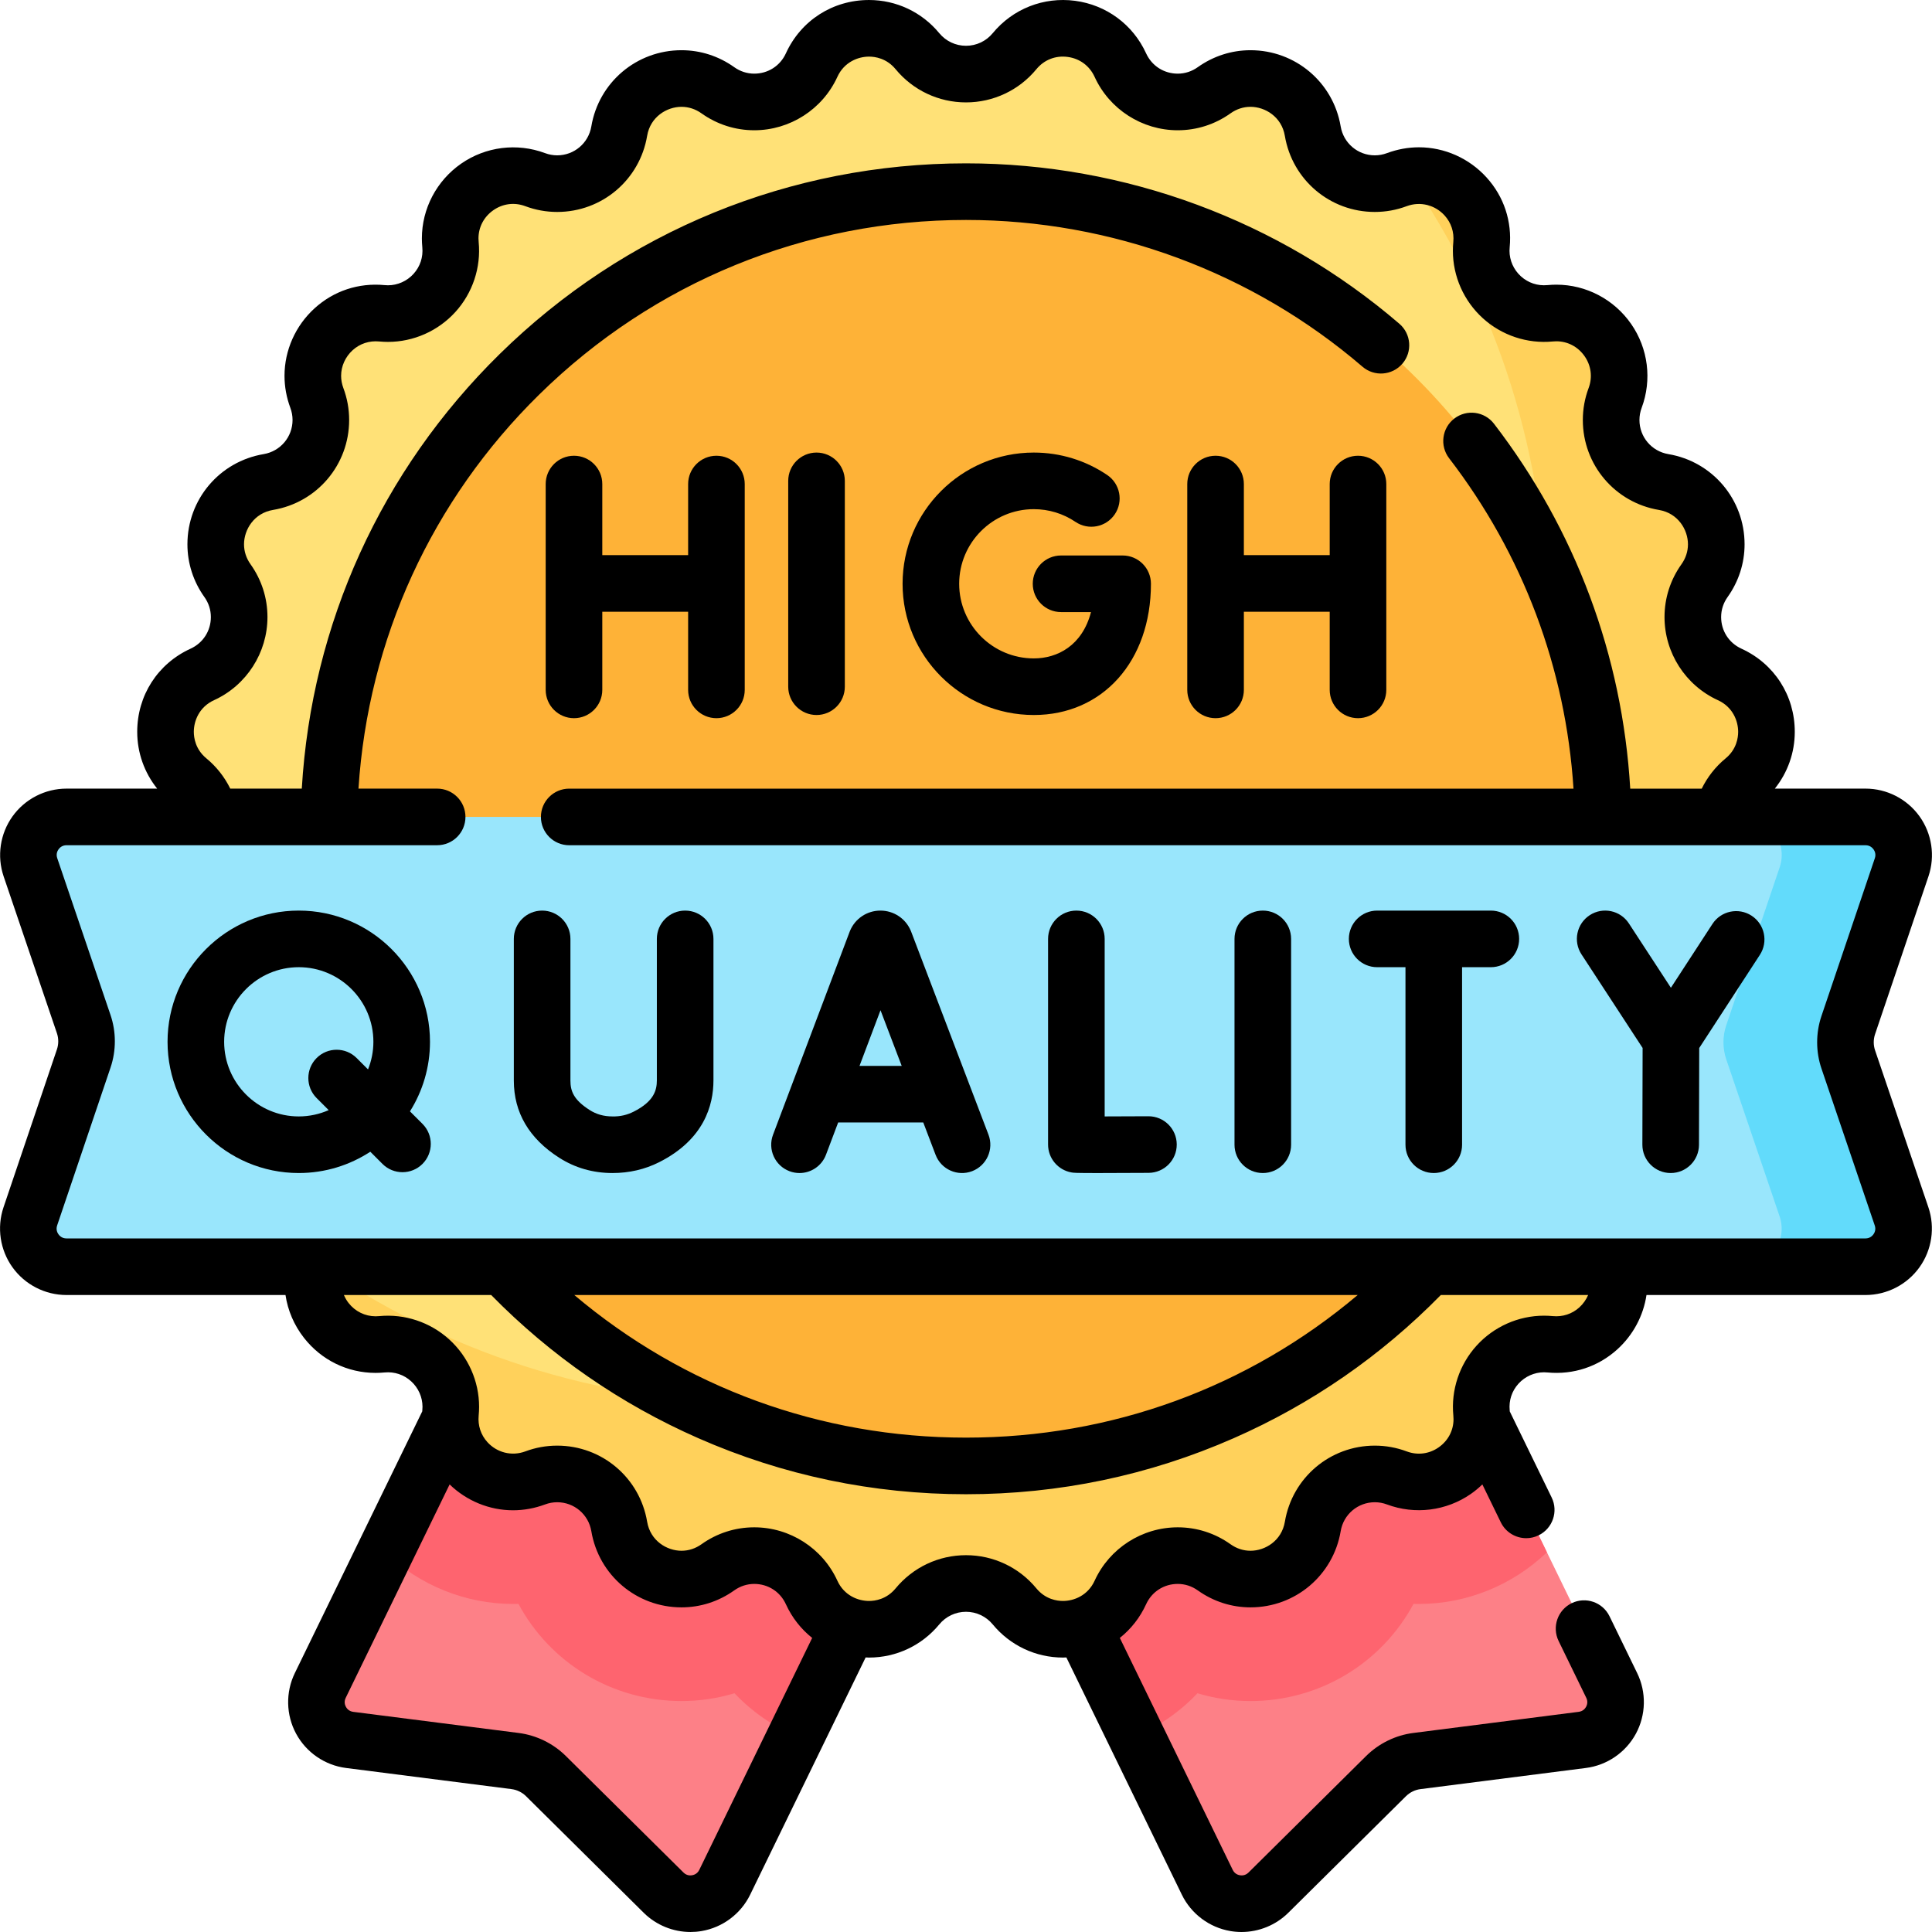
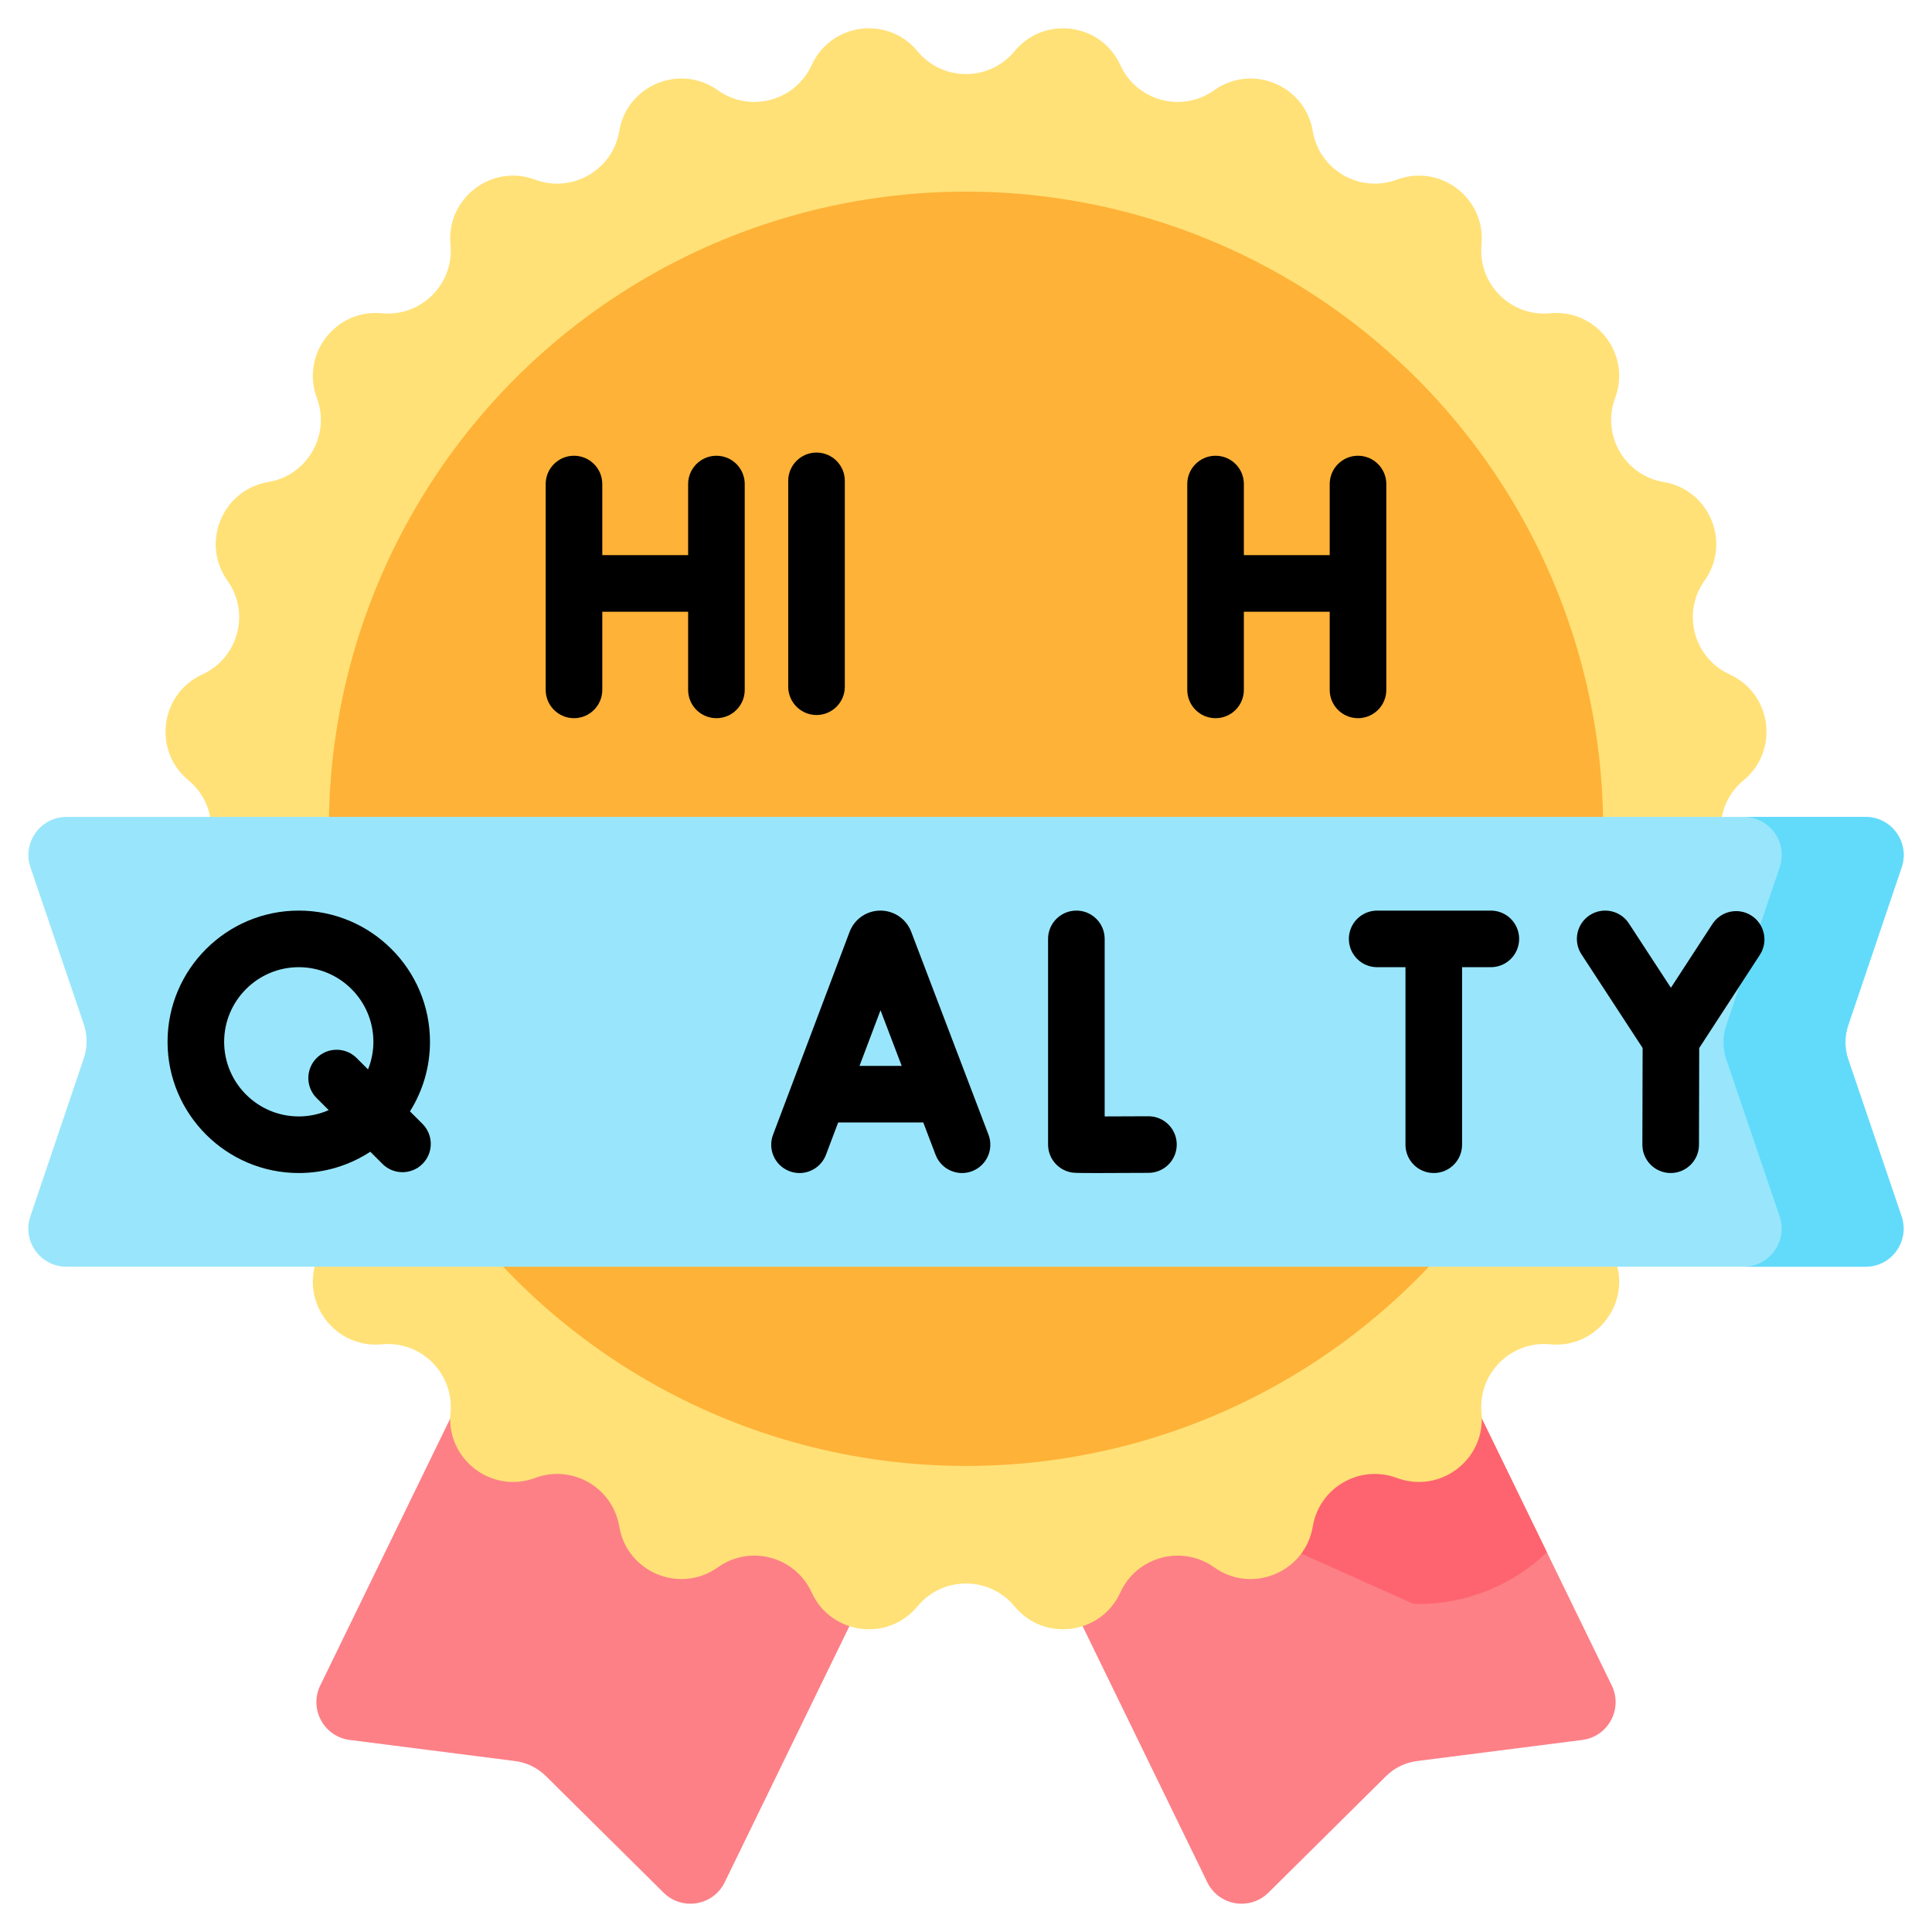
<svg xmlns="http://www.w3.org/2000/svg" id="Capa_1" enable-background="new 0 0 512 512" height="512" viewBox="0 0 512 512" width="512">
  <g>
    <path d="m427.127 446.66-104.36-214.335h-133.533l-104.361 214.335c-3.027 6.216.945 13.567 7.803 14.443l43.83 5.596c3.084.394 5.952 1.793 8.161 3.981l31.195 30.899c4.916 4.869 13.162 3.467 16.191-2.755l63.947-131.334 63.947 131.334c3.029 6.221 11.275 7.624 16.191 2.755l31.195-30.899c2.209-2.188 5.077-3.587 8.161-3.981l43.83-5.596c6.858-.876 10.83-8.227 7.803-14.443z" fill="#fd8087" />
-     <path d="m374.601 425.043c.48.014.961.021 1.442.021 12.628 0 24.797-4.96 33.903-13.689l-87.18-179.05h-133.532l-87.18 179.05c9.106 8.731 21.278 13.69 33.908 13.689.479 0 .959-.007 1.437-.021 8.341 15.533 24.676 25.749 43.21 25.749 4.805 0 9.524-.698 14.045-2.06 4.596 4.851 10.141 8.712 16.261 11.352l45.085-92.594 45.085 92.595c6.12-2.64 11.665-6.501 16.261-11.352 4.523 1.361 9.242 2.06 14.049 2.06 18.533-.003 34.866-10.219 43.206-25.75z" fill="#fe646f" />
+     <path d="m374.601 425.043c.48.014.961.021 1.442.021 12.628 0 24.797-4.96 33.903-13.689l-87.18-179.05h-133.532l-87.18 179.05l45.085-92.594 45.085 92.595c6.12-2.64 11.665-6.501 16.261-11.352 4.523 1.361 9.242 2.06 14.049 2.06 18.533-.003 34.866-10.219 43.206-25.75z" fill="#fe646f" />
    <path d="m268.866 13.566c7.843-9.501 22.925-7.515 28.042 3.692 4.353 9.535 16.317 12.74 24.855 6.66 10.035-7.147 24.089-1.326 26.131 10.824 1.737 10.336 12.464 16.529 22.284 12.866 11.543-4.306 23.611 4.954 22.439 17.218-.997 10.434 7.761 19.192 18.195 18.195 12.264-1.172 21.524 10.896 17.218 22.439-3.664 9.82 2.529 20.547 12.866 22.284 12.15 2.042 17.971 16.096 10.824 26.131-6.081 8.537-2.875 20.501 6.66 24.855 11.207 5.117 13.193 20.199 3.692 28.042-8.083 6.673-8.083 19.059 0 25.731 9.501 7.843 7.515 22.925-3.692 28.042-9.535 4.353-12.74 16.317-6.66 24.855 7.147 10.035 1.326 24.089-10.824 26.131-10.337 1.737-16.529 12.464-12.866 22.284 4.306 11.543-4.954 23.611-17.218 22.439-10.434-.997-19.192 7.761-18.195 18.195 1.172 12.264-10.896 21.524-22.439 17.218-9.82-3.664-20.547 2.529-22.284 12.866-2.042 12.15-16.096 17.971-26.131 10.824-8.537-6.081-20.501-2.875-24.855 6.66-5.117 11.207-20.199 13.193-28.042 3.692-6.673-8.083-19.059-8.083-25.731 0-7.843 9.501-22.925 7.515-28.042-3.692-4.353-9.535-16.317-12.74-24.855-6.66-10.035 7.147-24.089 1.326-26.131-10.824-1.737-10.337-12.464-16.529-22.284-12.866-11.543 4.306-23.611-4.954-22.439-17.218.997-10.434-7.761-19.192-18.195-18.195-12.264 1.172-21.524-10.896-17.218-22.439 3.664-9.82-2.529-20.547-12.866-22.284-12.15-2.042-17.971-16.096-10.824-26.131 6.081-8.537 2.875-20.501-6.66-24.855-11.207-5.117-13.193-20.199-3.692-28.042 8.083-6.673 8.083-19.059 0-25.731-9.501-7.843-7.515-22.925 3.692-28.042 9.535-4.353 12.74-16.317 6.66-24.855-7.147-10.035-1.326-24.089 10.824-26.131 10.337-1.737 16.529-12.464 12.866-22.284-4.306-11.543 4.954-23.611 17.218-22.439 10.434.997 19.192-7.761 18.195-18.195-1.172-12.264 10.896-21.524 22.439-17.218 9.82 3.664 20.547-2.529 22.284-12.866 2.042-12.15 16.096-17.971 26.131-10.824 8.537 6.081 20.501 2.875 24.855-6.66 5.117-11.207 20.199-13.193 28.042-3.692 6.672 8.083 19.058 8.083 25.731 0z" fill="#ffe177" />
-     <path d="m462.071 232.503c-8.083-6.673-8.083-19.059 0-25.731 9.501-7.843 7.515-22.925-3.692-28.042-9.535-4.353-12.74-16.317-6.66-24.855 7.147-10.035 1.326-24.089-10.824-26.131-10.336-1.737-16.529-12.464-12.866-22.284 4.306-11.543-4.954-23.611-17.218-22.439-10.434.997-19.192-7.761-18.195-18.195 1.063-11.121-8.761-19.771-19.208-18.077 23.038 33.432 36.538 73.944 36.538 117.615 0 114.622-92.92 207.542-207.542 207.542-44.146 0-85.064-13.794-118.703-37.292-3.602 11.293 5.505 22.786 17.487 21.641 10.434-.997 19.192 7.761 18.195 18.195-1.172 12.264 10.896 21.524 22.439 17.218 9.82-3.664 20.547 2.529 22.284 12.866 2.042 12.15 16.096 17.971 26.131 10.824 8.537-6.081 20.501-2.875 24.855 6.66 5.117 11.207 20.199 13.193 28.042 3.692 6.673-8.083 19.059-8.083 25.731 0 7.843 9.501 22.925 7.515 28.042-3.692 4.353-9.535 16.317-12.74 24.855-6.66 10.035 7.147 24.089 1.326 26.131-10.824 1.737-10.337 12.464-16.529 22.284-12.866 11.543 4.306 23.611-4.954 22.439-17.218-.997-10.434 7.761-19.192 18.195-18.195 12.264 1.172 21.524-10.896 17.218-22.439-3.664-9.82 2.529-20.547 12.866-22.284 12.149-2.042 17.971-16.096 10.824-26.131-6.081-8.538-2.875-20.501 6.66-24.855 11.207-5.118 13.193-20.2 3.692-28.043z" fill="#ffd15b" />
    <circle cx="256" cy="219.637" fill="#feb237" r="168.852" />
    <path d="m494.371 335.691h-476.763c-6.913 0-11.784-6.788-9.569-13.337l14.158-41.87c.996-2.945.994-6.137-.007-9.081l-14.123-41.56c-2.227-6.552 2.645-13.352 9.564-13.352h476.761c6.914 0 11.784 6.789 9.569 13.338l-14.156 41.856c-.996 2.945-.994 6.137.006 9.081l14.125 41.574c2.226 6.552-2.645 13.351-9.565 13.351z" fill="#99e6fc" />
    <path d="m489.811 280.766c-1-2.944-1.003-6.135-.006-9.081l14.156-41.856c2.215-6.549-2.656-13.338-9.569-13.338h-32.325c6.914 0 11.784 6.789 9.569 13.338l-14.156 41.856c-.996 2.945-.994 6.137.006 9.081l14.125 41.574c2.226 6.552-2.645 13.351-9.565 13.351h32.325c6.919 0 11.791-6.8 9.565-13.351z" fill="#62dbfb" />
    <g>
      <path d="m216.387 189.484c4.142 0 7.5-3.358 7.5-7.5v-54.549c0-4.142-3.358-7.5-7.5-7.5s-7.5 3.358-7.5 7.5v54.549c0 4.142 3.358 7.5 7.5 7.5z" />
-       <path d="m273.966 189.484c18.278 0 31.045-14.3 31.045-34.775 0-4.142-3.357-7.5-7.5-7.5h-16.319c-4.143 0-7.5 3.358-7.5 7.5s3.357 7.5 7.5 7.5h7.936c-2.335 8.911-8.921 12.275-15.162 12.275-10.903 0-19.774-8.871-19.774-19.775s8.871-19.775 19.774-19.775c3.964 0 7.785 1.167 11.052 3.373 3.433 2.319 8.094 1.416 10.413-2.017 2.318-3.432 1.416-8.094-2.017-10.413-5.756-3.888-12.481-5.943-19.448-5.943-19.174 0-34.774 15.6-34.774 34.775s15.6 34.775 34.774 34.775z" />
      <path d="m152.113 190.326c4.142 0 7.5-3.358 7.5-7.5v-20.71h22.749v20.71c0 4.142 3.358 7.5 7.5 7.5s7.5-3.358 7.5-7.5v-54.549c0-4.142-3.358-7.5-7.5-7.5s-7.5 3.358-7.5 7.5v18.839h-22.749v-18.839c0-4.142-3.358-7.5-7.5-7.5s-7.5 3.358-7.5 7.5v54.549c0 4.142 3.358 7.5 7.5 7.5z" />
      <path d="m322.138 190.326c4.143 0 7.5-3.358 7.5-7.5v-20.71h22.748v20.71c0 4.142 3.357 7.5 7.5 7.5s7.5-3.358 7.5-7.5v-54.549c0-4.142-3.357-7.5-7.5-7.5s-7.5 3.358-7.5 7.5v18.839h-22.748v-18.839c0-4.142-3.357-7.5-7.5-7.5s-7.5 3.358-7.5 7.5v54.549c0 4.142 3.358 7.5 7.5 7.5z" />
-       <path d="m496.912 278.348c-.467-1.37-.467-2.89-.006-4.261l14.162-41.857c1.809-5.361.918-11.305-2.382-15.902-3.298-4.593-8.642-7.336-14.295-7.336h-24.041c3.397-4.24 5.286-9.516 5.286-15.054 0-9.61-5.42-18.054-14.141-22.035-3.316-1.516-5.376-4.727-5.376-8.381 0-1.896.59-3.726 1.709-5.294 2.946-4.134 4.504-8.968 4.504-13.98 0-11.881-8.494-21.934-20.197-23.902-4.44-.747-7.663-4.552-7.663-9.049 0-1.096.196-2.174.587-3.215 2.769-7.416 1.729-15.724-2.783-22.225-4.526-6.522-11.937-10.416-19.82-10.416-.741 0-1.503.037-2.363.115-2.607.25-5.107-.58-7.043-2.338-1.915-1.74-3.014-4.205-3.014-6.763 0-.27.017-.583.047-.916.655-6.873-1.529-13.458-6.15-18.54-4.603-5.062-11.125-7.965-17.893-7.965-2.866 0-5.716.518-8.492 1.549-1.031.386-2.109.583-3.205.583-4.497 0-8.303-3.223-9.049-7.665-1.97-11.702-12.022-20.195-23.903-20.195-5.013 0-9.848 1.558-13.982 4.505-1.566 1.117-3.397 1.708-5.293 1.708-3.654 0-6.866-2.06-8.381-5.374-3.485-7.631-10.53-12.84-18.846-13.935-8.311-1.088-16.465 2.112-21.805 8.581-1.752 2.125-4.334 3.343-7.083 3.343s-5.331-1.219-7.085-3.345c-4.608-5.585-11.392-8.787-18.614-8.787-9.611 0-18.055 5.419-22.035 14.14-1.516 3.316-4.727 5.376-8.381 5.376-1.896 0-3.726-.59-5.293-1.708-4.134-2.947-8.968-4.504-13.981-4.504-11.881 0-21.934 8.494-23.903 20.197-.746 4.44-4.552 7.663-9.049 7.663-1.095 0-2.173-.196-3.215-.587-7.417-2.769-15.724-1.729-22.225 2.784-6.522 4.526-10.416 11.936-10.416 19.82 0 .738.036 1.498.115 2.363.25 2.607-.58 5.109-2.337 7.044-1.74 1.915-4.205 3.014-6.763 3.014-.271 0-.586-.017-.916-.047-6.875-.656-13.458 1.53-18.54 6.151-5.062 4.603-7.965 11.125-7.965 17.892 0 2.867.518 5.717 1.549 8.493.386 1.031.583 2.109.583 3.205 0 4.497-3.223 8.303-7.664 9.049-11.702 1.968-20.196 12.021-20.196 23.902 0 5.012 1.557 9.847 4.505 13.983 1.117 1.565 1.707 3.395 1.707 5.291 0 3.654-2.06 6.866-5.373 8.38-8.724 3.982-14.144 12.426-14.144 22.036 0 5.536 1.889 10.812 5.287 15.054h-24.024c-5.664 0-11.014 2.75-14.311 7.354-3.296 4.604-4.174 10.553-2.351 15.908l14.121 41.564c.467 1.372.468 2.889.006 4.262l-14.162 41.874c-1.809 5.361-.918 11.307 2.382 15.902 3.298 4.594 8.642 7.336 14.295 7.336h58.052c.603 4.073 2.258 7.976 4.895 11.349 4.616 5.904 11.538 9.291 18.991 9.291.741 0 1.503-.037 2.363-.115 2.611-.251 5.109.58 7.044 2.338 1.916 1.74 3.014 4.205 3.014 6.763 0 .271-.017.584-.047.916-.009.099-.012.196-.021.295l-33.761 69.345c-2.482 5.088-2.356 11.099.335 16.078 2.69 4.979 7.648 8.375 13.255 9.085l43.829 5.596c1.438.184 2.805.853 3.836 1.869l31.196 30.904c3.319 3.284 7.802 5.092 12.402 5.092.977 0 1.959-.081 2.936-.247 5.579-.948 10.391-4.55 12.874-9.641l30.602-62.869c.3.011.597.032.9.032 7.221 0 14.005-3.203 18.614-8.788 1.753-2.125 4.335-3.344 7.084-3.344s5.331 1.219 7.085 3.346c4.609 5.584 11.394 8.786 18.613 8.786.302 0 .6-.021.9-.032l30.6 62.868c2.479 5.088 7.289 8.692 12.87 9.643.98.166 1.963.248 2.942.248 4.602 0 9.087-1.809 12.408-5.097l31.179-30.889c1.045-1.031 2.407-1.698 3.844-1.88l43.824-5.6c5.616-.713 10.574-4.11 13.265-9.09 2.689-4.978 2.814-10.984.336-16.063l-7.33-15.061c-1.813-3.724-6.301-5.273-10.026-3.462-3.725 1.814-5.274 6.302-3.462 10.026l7.334 15.068c.507 1.038.187 1.926-.049 2.362-.236.437-.805 1.192-1.961 1.339l-43.822 5.6c-4.676.591-9.109 2.751-12.497 6.092l-31.189 30.899c-.831.822-1.786.803-2.278.72-.492-.084-1.394-.381-1.901-1.422l-29.922-61.473c2.924-2.324 5.33-5.345 6.97-8.938 1.516-3.316 4.728-5.376 8.382-5.376 1.897 0 3.727.591 5.295 1.709 4.135 2.946 8.969 4.504 13.98 4.504 11.881 0 21.933-8.493 23.903-20.197.746-4.44 4.552-7.663 9.049-7.663 1.096 0 2.174.196 3.215.587 7.415 2.769 15.725 1.729 22.226-2.783 1.097-.762 2.113-1.611 3.055-2.524l4.881 10.028c1.298 2.668 3.969 4.22 6.749 4.22 1.101 0 2.22-.244 3.276-.759 3.725-1.812 5.274-6.301 3.461-10.025l-11.101-22.807c-.009-.108-.012-.206-.022-.317-.251-2.606.579-5.107 2.337-7.043 1.74-1.915 4.206-3.014 6.764-3.014.271 0 .583.017.915.047 6.862.652 13.457-1.529 18.539-6.15 4.177-3.798 6.879-8.903 7.698-14.374h58.038c5.664 0 11.014-2.749 14.311-7.355 3.296-4.605 4.174-10.554 2.351-15.908zm-311.597 217.192c-.509 1.043-1.411 1.339-1.903 1.423-.493.086-1.445.102-2.271-.716l-31.206-30.912c-3.369-3.322-7.799-5.481-12.479-6.08l-43.838-5.597c-1.147-.146-1.715-.9-1.951-1.337-.236-.438-.558-1.328-.047-2.375l27.536-56.558c4.514 4.37 10.553 6.852 16.806 6.852 2.867 0 5.716-.519 8.493-1.549 1.031-.387 2.109-.583 3.204-.583 4.497 0 8.303 3.223 9.05 7.664 1.968 11.702 12.021 20.196 23.902 20.196 5.011 0 9.845-1.558 13.983-4.506 1.565-1.117 3.395-1.707 5.291-1.707 3.654 0 6.866 2.06 8.38 5.373 1.64 3.594 4.047 6.615 6.971 8.94zm233.23-149.07c-1.918 1.742-4.426 2.562-7.041 2.314-.808-.075-1.589-.113-2.322-.113-6.776 0-13.288 2.89-17.865 7.928-4.569 5.029-6.817 11.795-6.17 18.53.033.366.05.682.05.963 0 3.014-1.446 5.746-3.968 7.496-2.5 1.735-5.571 2.119-8.415 1.058-2.721-1.021-5.571-1.538-8.473-1.538-11.851 0-21.877 8.485-23.841 20.176-.85 5.045-5.226 7.685-9.11 7.685-1.872 0-3.696-.595-5.272-1.717-4.123-2.941-8.966-4.496-14.003-4.496-9.453 0-18.099 5.551-22.027 14.145-1.808 3.961-5.519 5.372-8.39 5.372-1.603 0-4.649-.434-7.043-3.333-4.612-5.592-11.412-8.799-18.655-8.799s-14.043 3.207-18.654 8.798c-2.394 2.9-5.441 3.334-7.044 3.334-2.871 0-6.583-1.411-8.392-5.375-3.926-8.591-12.571-14.142-22.024-14.142-5.038 0-9.88 1.555-14 4.494-1.578 1.124-3.402 1.719-5.274 1.719-3.885 0-8.261-2.64-9.11-7.684-1.965-11.691-11.992-20.177-23.842-20.177-2.901 0-5.752.518-8.448 1.529-3.624 1.345-7.53.31-10.044-2.454-1.743-1.917-2.565-4.412-2.315-7.043.076-.819.113-1.579.113-2.321 0-6.776-2.889-13.287-7.926-17.864-5.029-4.569-11.791-6.816-18.53-6.171-.368.033-.683.05-.964.05-2.805 0-5.42-1.287-7.174-3.53-.513-.657-.917-1.368-1.232-2.109h39.033c15.819 16.115 34.273 28.881 54.91 37.953 22.399 9.847 46.259 14.84 70.918 14.84s48.52-4.993 70.918-14.84c20.638-9.072 39.091-21.838 54.911-37.953h39.041c-.523 1.224-1.307 2.349-2.326 3.275zm-266.348-3.276h207.605c-28.993 24.485-65.224 37.793-103.802 37.793s-74.809-13.308-103.803-37.793zm344.289-16.086c-.29.405-.95 1.086-2.113 1.086h-476.765c-1.158 0-1.819-.68-2.11-1.084-.292-.407-.726-1.255-.355-2.355l14.164-41.879c1.51-4.484 1.503-9.417-.017-13.886l-14.122-41.565c-.374-1.098.057-1.941.347-2.346.29-.406.951-1.086 2.114-1.086h98.221c4.142 0 7.5-3.358 7.5-7.5s-3.358-7.5-7.5-7.5h-20.852c2.569-39.585 19.406-76.424 47.9-104.431 30.356-29.838 70.524-46.27 113.103-46.27 38.558 0 75.874 13.812 105.074 38.89 3.14 2.698 7.876 2.339 10.576-.803 2.699-3.143 2.34-7.878-.803-10.576-31.919-27.415-72.707-42.512-114.848-42.512-46.537 0-90.439 17.961-123.617 50.573-31.378 30.842-49.815 71.488-52.406 115.128h-18.956c-1.504-3.065-3.649-5.809-6.322-8.009-2.901-2.395-3.335-5.441-3.335-7.044 0-2.871 1.412-6.583 5.376-8.392 8.59-3.926 14.141-12.571 14.141-22.024 0-5.038-1.555-9.88-4.494-14-1.124-1.577-1.718-3.401-1.718-5.274 0-3.885 2.639-8.261 7.683-9.109 11.692-1.965 20.177-11.992 20.177-23.842 0-2.901-.518-5.752-1.529-8.449-.399-1.076-.602-2.169-.602-3.249 0-2.551 1.114-5.028 3.057-6.794 1.916-1.744 4.412-2.564 7.049-2.314.819.076 1.576.112 2.315.112 6.776 0 13.288-2.889 17.865-7.927 4.569-5.029 6.817-11.796 6.17-18.524-.034-.371-.05-.688-.05-.97 0-3.014 1.446-5.746 3.968-7.497 2.5-1.734 5.569-2.119 8.414-1.058 2.721 1.021 5.572 1.539 8.473 1.539 11.85 0 21.877-8.485 23.842-20.176.849-5.044 5.225-7.684 9.11-7.684 1.873 0 3.696.594 5.272 1.717 4.123 2.941 8.965 4.495 14.002 4.495 9.453 0 18.098-5.551 22.026-14.144 1.808-3.961 5.52-5.372 8.391-5.372 1.603 0 4.65.433 7.043 3.333 4.613 5.592 11.412 8.799 18.655 8.799s14.043-3.207 18.653-8.796c2.057-2.491 5.07-3.68 8.277-3.256 3.205.422 5.814 2.352 7.159 5.296 3.926 8.59 12.571 14.141 22.025 14.141 5.037 0 9.879-1.554 14.001-4.494 1.577-1.124 3.4-1.718 5.273-1.718 3.885 0 8.261 2.64 9.109 7.683 1.965 11.692 11.991 20.177 23.842 20.177 2.901 0 5.752-.518 8.448-1.529 3.625-1.343 7.53-.309 10.044 2.455 1.742 1.917 2.565 4.412 2.314 7.043-.076.82-.113 1.579-.113 2.321 0 6.776 2.889 13.288 7.927 17.865 5.028 4.57 11.791 6.819 18.529 6.171.367-.034.683-.05.964-.05 3.015 0 5.747 1.446 7.497 3.968 1.735 2.5 2.119 5.571 1.058 8.414-1.021 2.721-1.538 5.572-1.538 8.473 0 11.85 8.485 21.877 20.176 23.842 5.045.849 7.685 5.225 7.685 9.11 0 1.872-.595 3.696-1.717 5.271-2.941 4.123-4.496 8.965-4.496 14.003 0 9.453 5.551 18.098 14.144 22.026 3.962 1.808 5.373 5.52 5.373 8.391 0 1.603-.434 4.65-3.33 7.04-2.676 2.204-4.823 4.949-6.326 8.014h-18.946c-2.091-35.286-14.495-68.581-36.104-96.701-2.524-3.284-7.232-3.902-10.518-1.377-3.284 2.524-3.9 7.232-1.377 10.517 19.583 25.482 30.896 55.613 32.964 87.561h-266.148c-4.142 0-7.5 3.358-7.5 7.5s3.358 7.5 7.5 7.5h343.543c1.159 0 1.819.679 2.11 1.084.292.406.727 1.253.355 2.352l-14.166 41.867c-1.506 4.487-1.499 9.418.019 13.879l14.122 41.586c.374 1.096-.056 1.938-.346 2.344z" />
-       <path d="m334.657 241.317c-4.143 0-7.5 3.358-7.5 7.5v54.549c0 4.143 3.357 7.5 7.5 7.5s7.5-3.357 7.5-7.5v-54.549c0-4.142-3.357-7.5-7.5-7.5z" />
      <path d="m241.472 246.916c-.022-.058-.045-.116-.068-.173-1.349-3.293-4.519-5.422-8.077-5.426-.003 0-.005 0-.008 0-3.555 0-6.726 2.124-8.079 5.411-.028.068-.055.138-.082.207l-20.297 53.783c-1.462 3.876.494 8.203 4.369 9.665.872.329 1.767.485 2.647.485 3.031 0 5.885-1.851 7.019-4.854l3.224-8.543h22.556l3.262 8.564c1.474 3.872 5.808 5.815 9.678 4.34 3.871-1.475 5.814-5.808 4.34-9.678zm-13.692 35.556 5.565-14.748 5.617 14.748z" />
      <path d="m395.087 241.317h-30.125c-4.143 0-7.5 3.358-7.5 7.5s3.357 7.5 7.5 7.5h7.502v47.049c0 4.143 3.357 7.5 7.5 7.5s7.5-3.357 7.5-7.5v-47.049h7.623c4.143 0 7.5-3.358 7.5-7.5s-3.357-7.5-7.5-7.5z" />
      <path d="m464.189 242.669c-3.471-2.258-8.117-1.278-10.377 2.194l-11.006 16.906-11.134-17.053c-2.266-3.469-6.912-4.443-10.381-2.179-3.468 2.265-4.444 6.912-2.18 10.38l16.199 24.808-.063 25.622c-.01 4.143 3.34 7.509 7.482 7.519h.019c4.134 0 7.49-3.346 7.5-7.482l.063-25.649 16.072-24.689c2.26-3.47 1.278-8.117-2.194-10.377z" />
-       <path d="m181.573 241.317c-4.142 0-7.5 3.358-7.5 7.5v37.496c0 2.568-.731 5.562-6.154 8.292-1.69.852-3.523 1.313-5.627 1.261-2.274-.003-4.246-.558-6.027-1.696-4.243-2.711-5.095-5.001-5.095-7.817v-37.535c0-4.142-3.358-7.5-7.5-7.5s-7.5 3.358-7.5 7.5v37.535c0 8.48 4.044 15.362 12.02 20.458 4.201 2.684 8.939 4.048 14.082 4.056h.042c4.424 0 8.58-.964 12.353-2.864 11.908-5.995 14.407-15.104 14.407-21.689v-37.496c-.001-4.143-3.359-7.501-7.501-7.501z" />
      <path d="m108.646 294.522c3.357-5.348 5.306-11.664 5.306-18.431 0-19.175-15.6-34.775-34.775-34.775s-34.775 15.6-34.775 34.775 15.6 34.775 34.775 34.775c6.989 0 13.499-2.08 18.956-5.643l3.226 3.226c1.464 1.464 3.384 2.196 5.303 2.196s3.839-.732 5.303-2.196c2.929-2.93 2.929-7.678 0-10.608zm-29.469 1.344c-10.904 0-19.775-8.871-19.775-19.775s8.871-19.775 19.775-19.775 19.775 8.871 19.775 19.775c0 2.586-.513 5.051-1.42 7.317l-3.017-3.017c-2.929-2.928-7.678-2.928-10.607 0-2.929 2.93-2.929 7.678 0 10.608l3.196 3.196c-2.429 1.068-5.107 1.671-7.927 1.671z" />
      <path d="m304.353 295.82c-.015 0-.028 0-.043 0-3.522.02-7.916.038-11.56.044v-47.047c0-4.142-3.357-7.5-7.5-7.5s-7.5 3.358-7.5 7.5v54.503c0 3.653 2.632 6.774 6.232 7.392.544.094.921.159 6.942.159 2.931 0 7.198-.016 13.469-.051 4.142-.023 7.482-3.399 7.458-7.542-.022-4.128-3.375-7.458-7.498-7.458z" />
    </g>
  </g>
</svg>